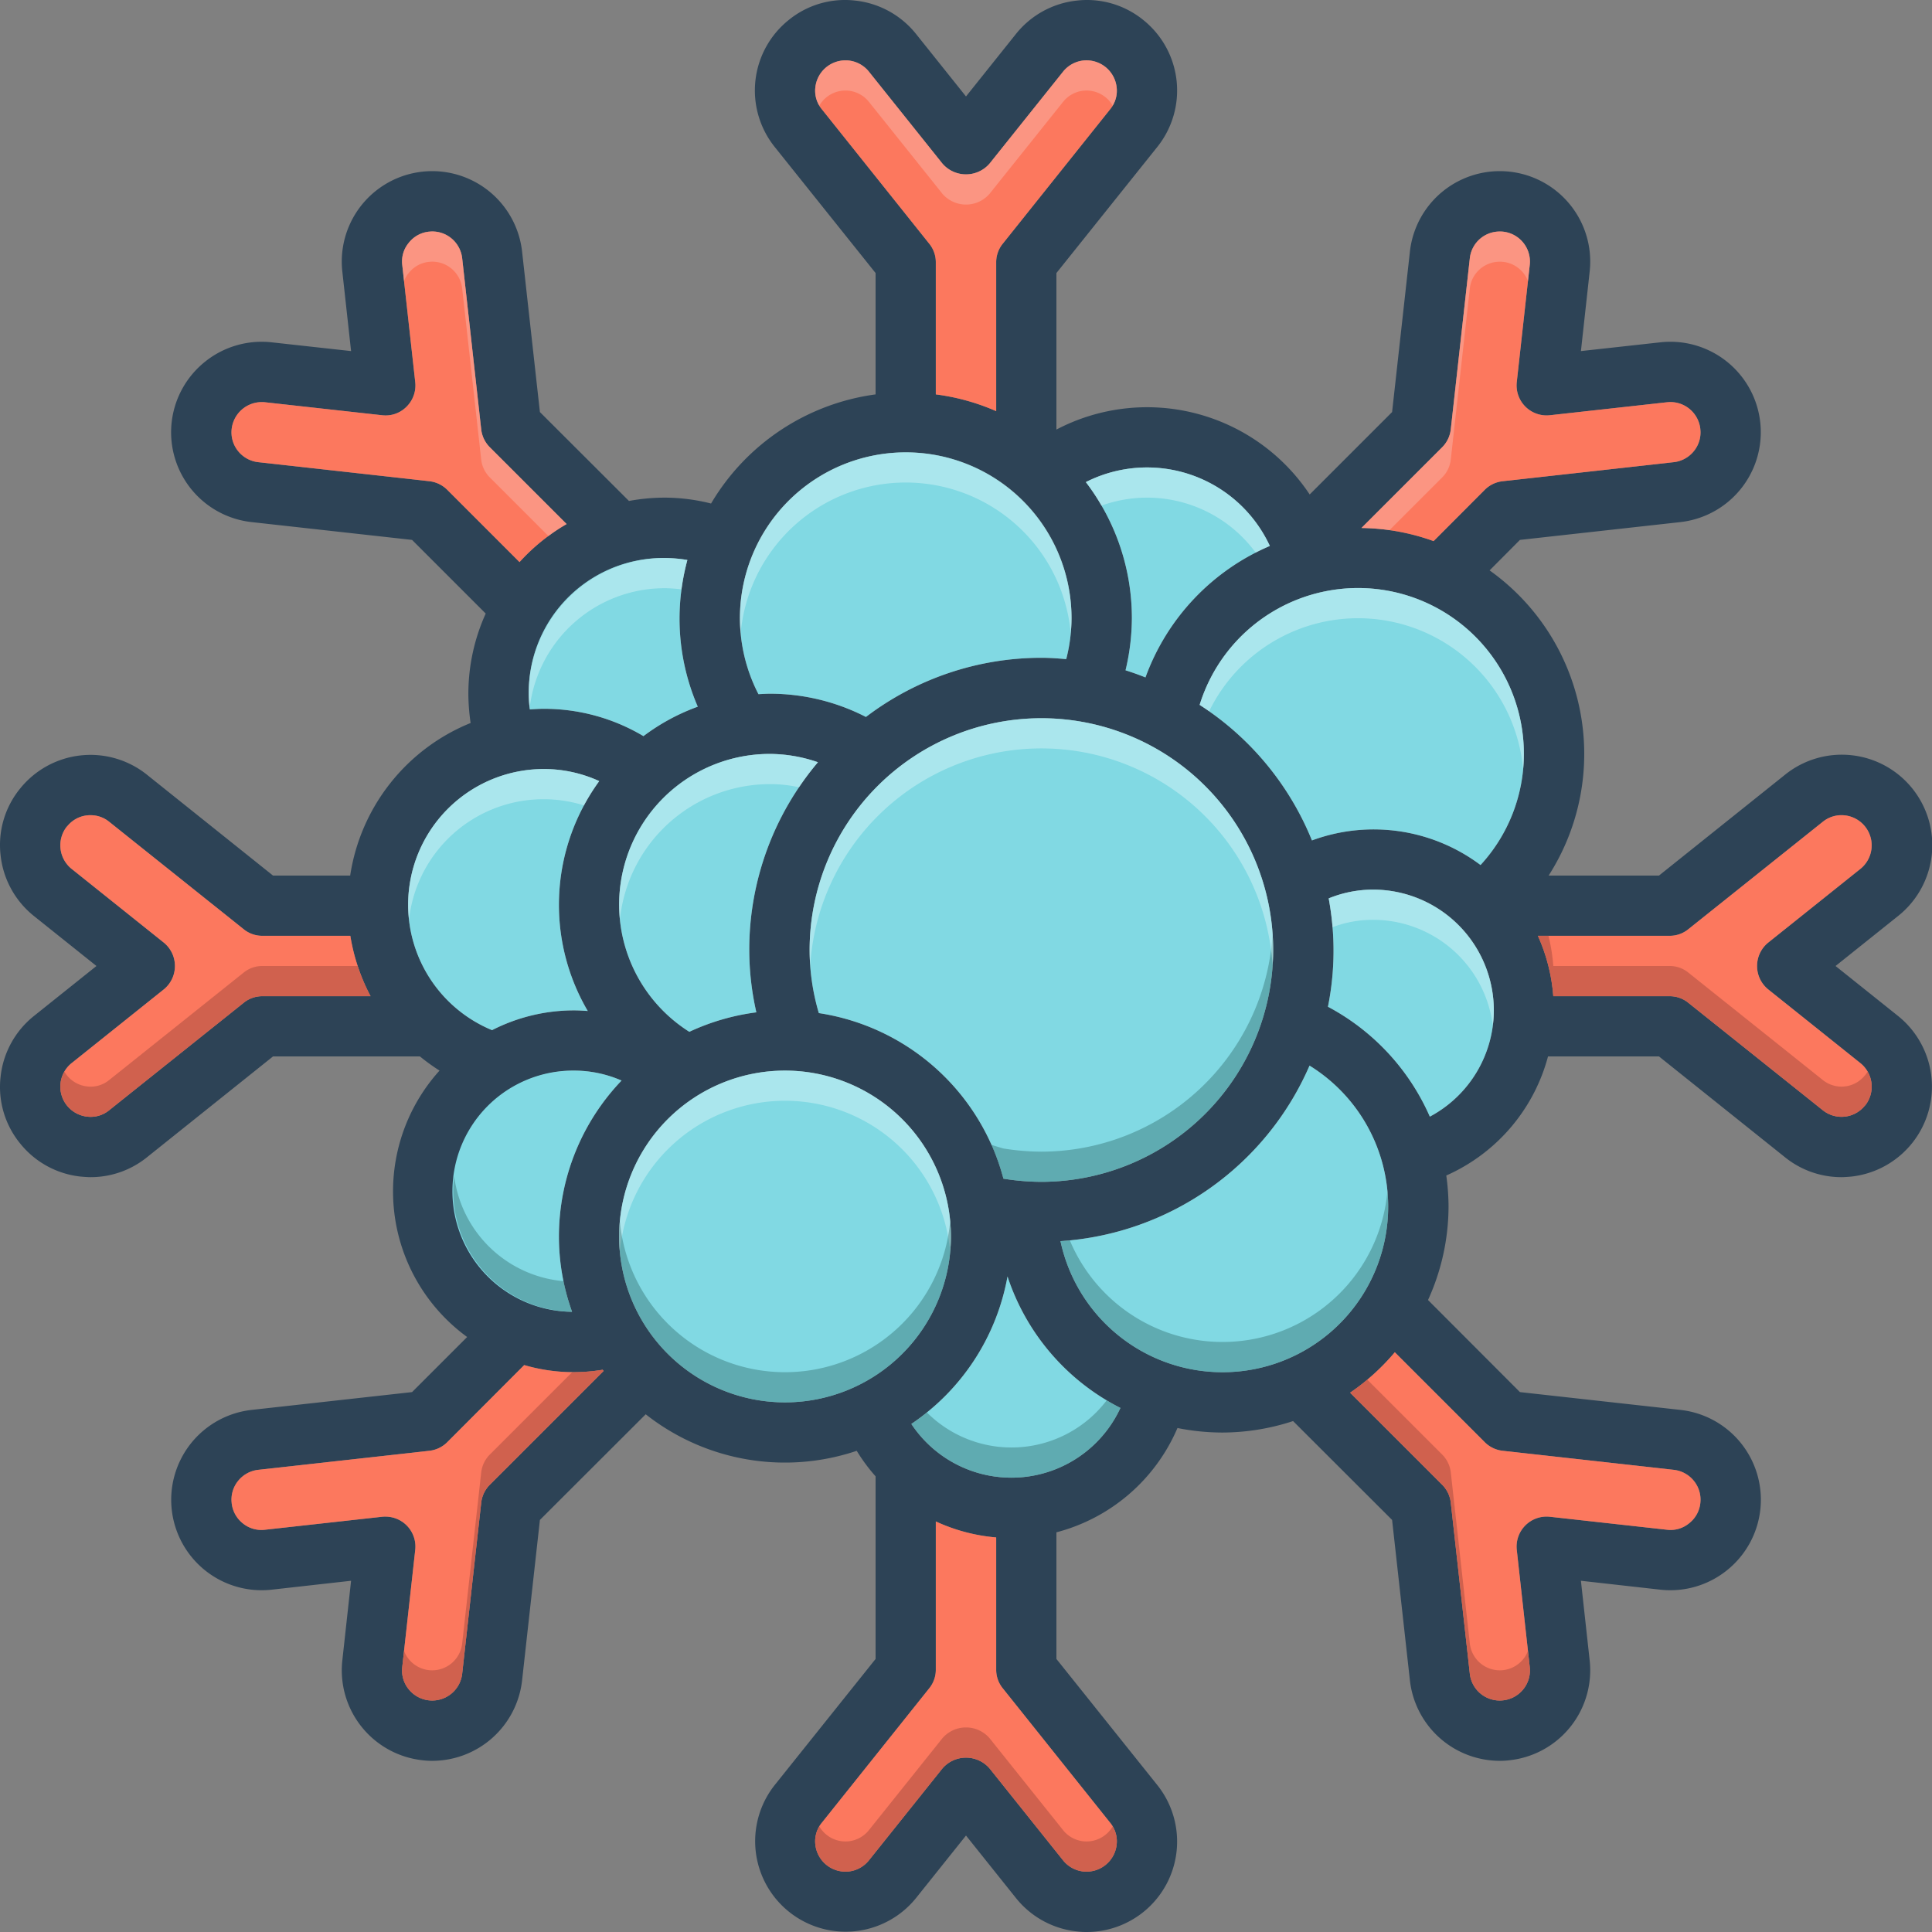
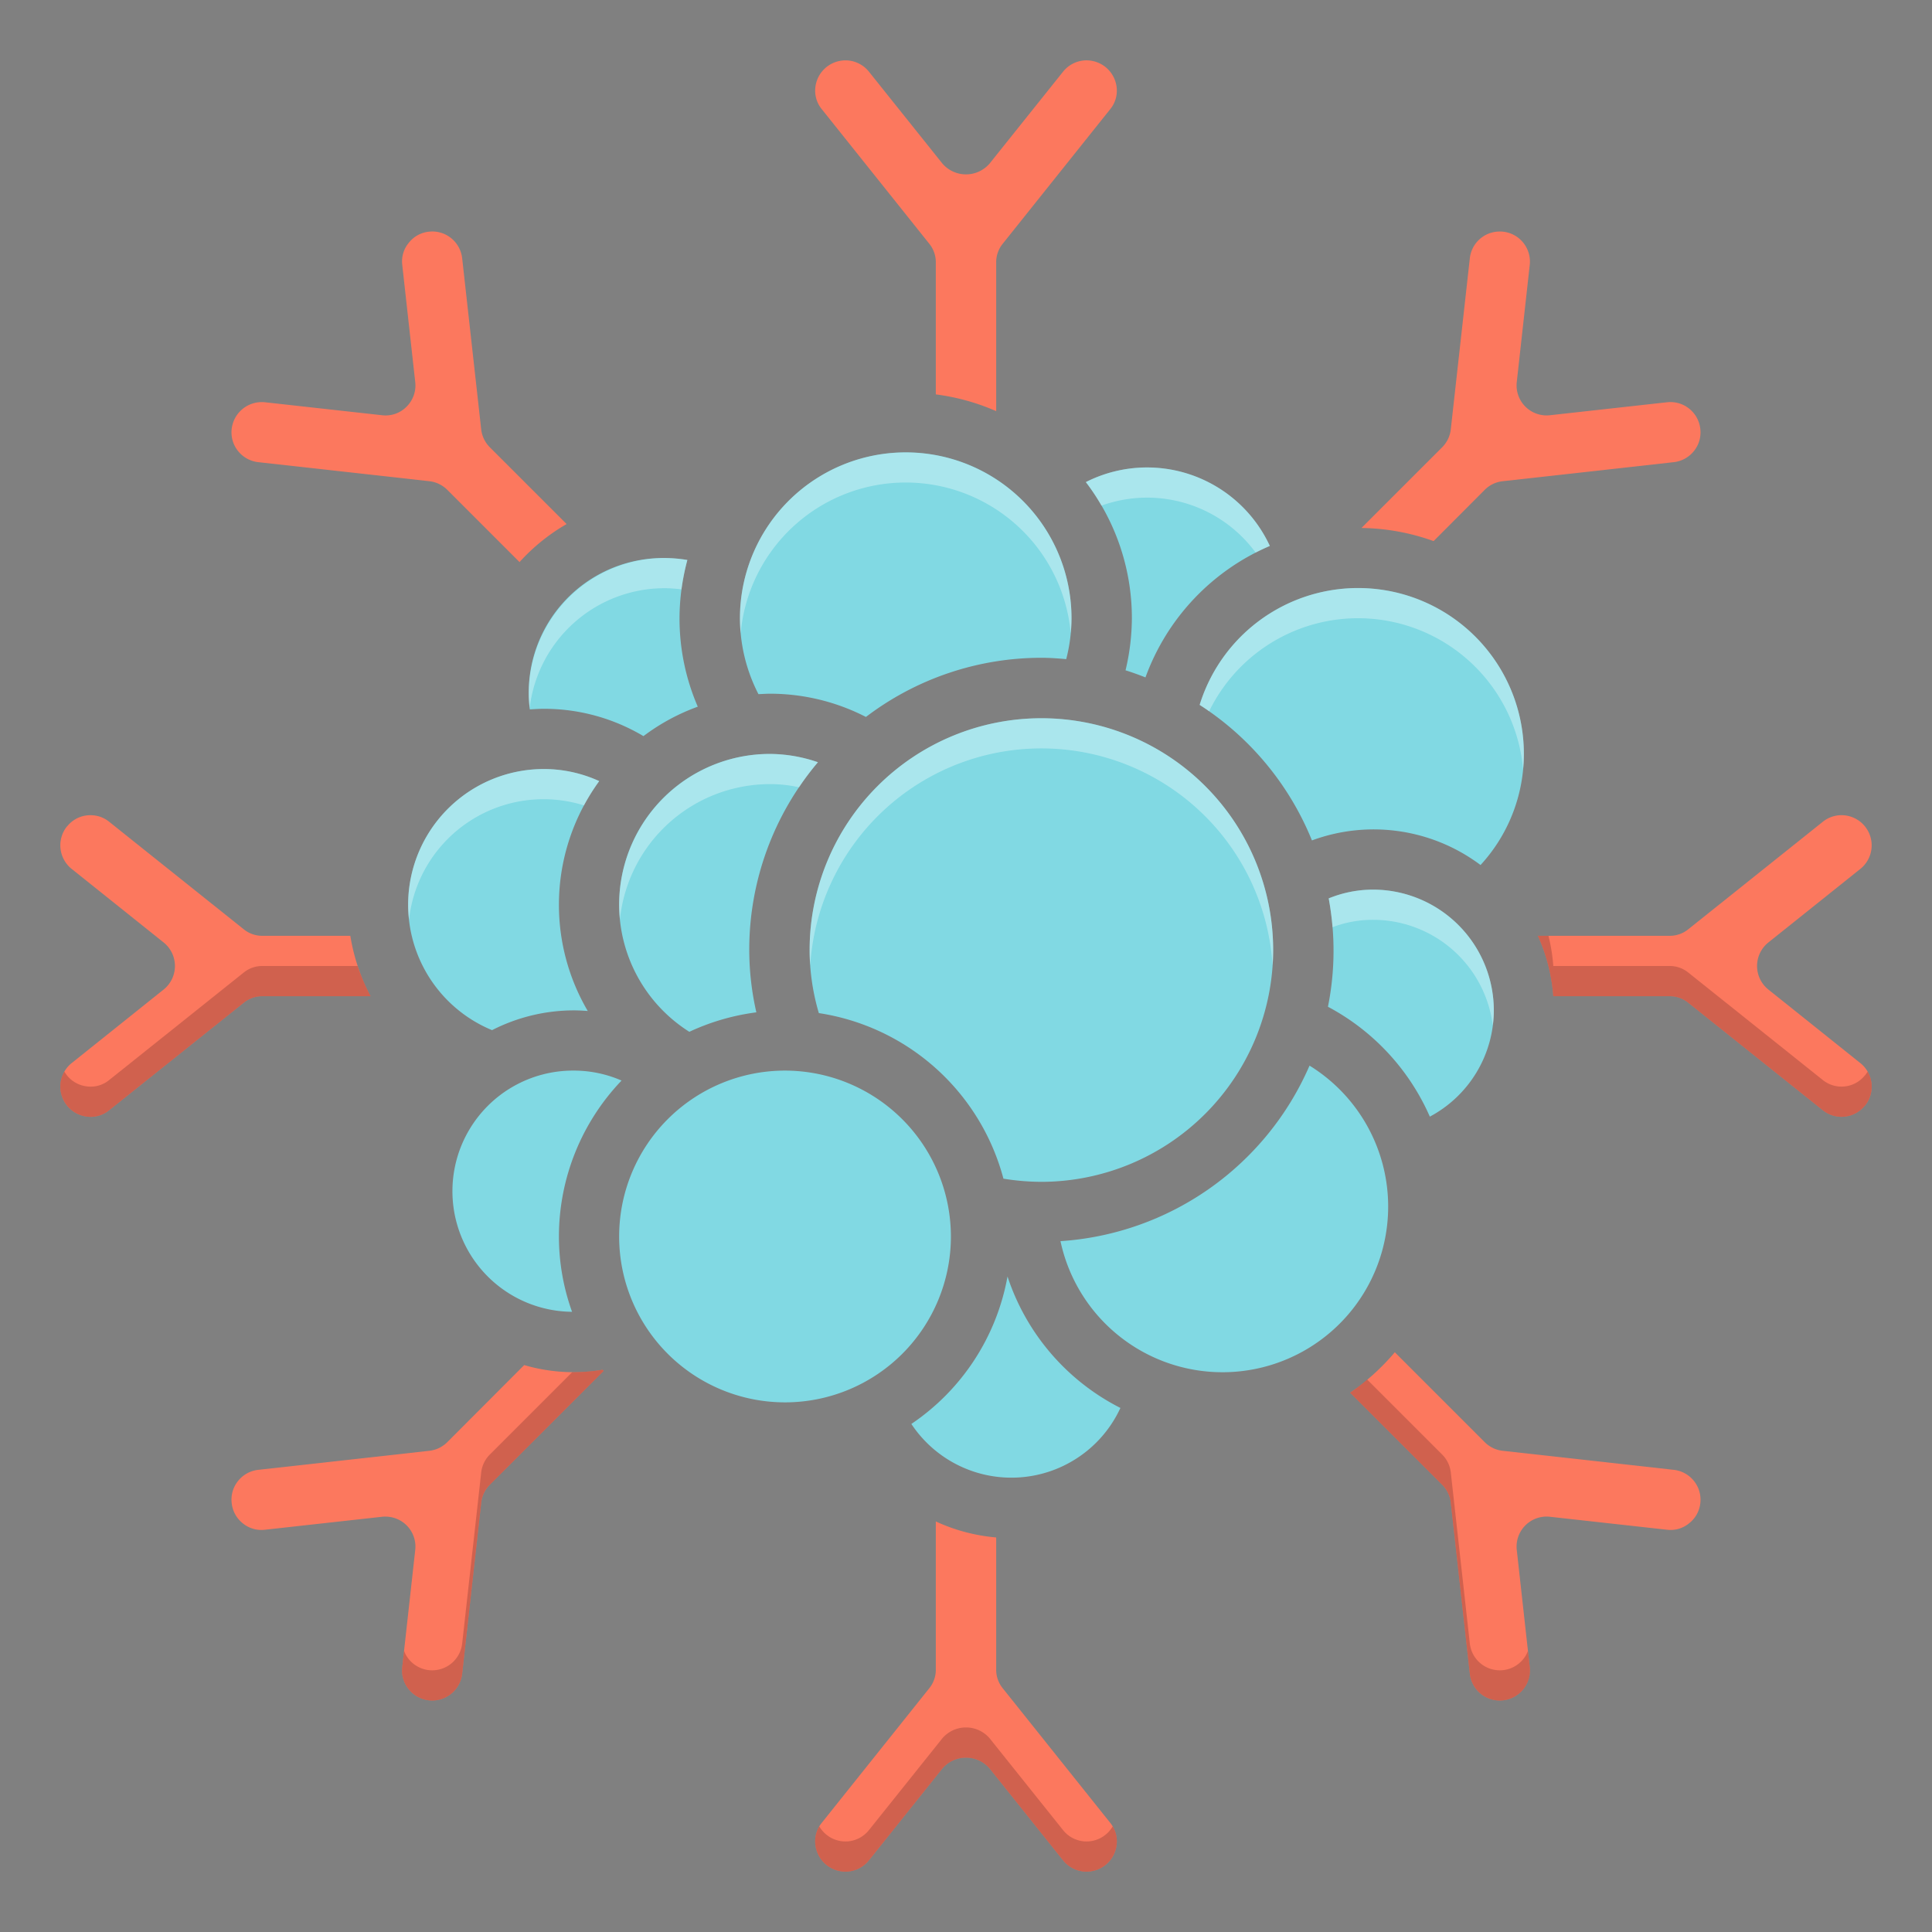
<svg xmlns="http://www.w3.org/2000/svg" data-name="Layer 1" viewBox="0 0 128 128">
  <rect x="0" y="0" width="128" height="128" fill="#808080" stroke="none" />
-   <path fill="#2d4356" d="M125.75,67.31,121.61,64l4.14-3.31a5.994,5.994,0,1,0-7.49-9.36L109.91,58.01H102.6a14.933,14.933,0,0,0-3.91-20.22l2.01-2.02,10.63-1.18A5.992,5.992,0,0,0,110,22.68l-5.26.58.58-5.27a5.991,5.991,0,1,0-11.91-1.32L92.23,27.3l-5.46,5.46a12.93,12.93,0,0,0-16.78-4.3V18.09l6.68-8.35a5.985,5.985,0,0,0-.93-8.42A5.911,5.911,0,0,0,71.33.04a5.97,5.97,0,0,0-4.02,2.21L64,6.39,60.69,2.25A5.97,5.97,0,0,0,56.67.04a5.899,5.899,0,0,0-4.41,1.28,5.985,5.985,0,0,0-.93,8.42l6.68,8.35v8.04a14.981,14.981,0,0,0-10.9,7.23,12.576,12.576,0,0,0-3.09-.39,13,13,0,0,0-2.35.22l-5.9-5.89L34.59,16.67a5.991,5.991,0,0,0-11.91,1.32l.58,5.27L18,22.68a5.985,5.985,0,0,0-4.41,1.28,5.986,5.986,0,0,0,3.08,10.63L27.3,35.77l4.88,4.88a12.911,12.911,0,0,0-1.15,5.31,13.732,13.732,0,0,0,.15,1.94A13.005,13.005,0,0,0,23.2,58.01H18.09L9.74,51.33A5.985,5.985,0,0,0,1.32,52.26,5.911,5.911,0,0,0,.04,56.67a5.97,5.97,0,0,0,2.21,4.02L6.39,64,2.25,67.31A5.97,5.97,0,0,0,.04,71.33a5.911,5.911,0,0,0,1.28,4.41,5.948,5.948,0,0,0,4.01,2.21c.23.02.45.04.68.04a5.941,5.941,0,0,0,3.73-1.32l8.35-6.68h9.73a13.423,13.423,0,0,0,1.3.94,11.934,11.934,0,0,0,1.83,17.65L27.3,92.23,16.67,93.41A5.992,5.992,0,0,0,18,105.32l5.26-.59-.58,5.28a5.993,5.993,0,0,0,5.3,6.61,4.878,4.878,0,0,0,.66.04,5.999,5.999,0,0,0,5.95-5.33L35.77,100.7l7.01-7a14.893,14.893,0,0,0,13.98,2.42,11.533,11.533,0,0,0,1.25,1.69v12.1l-6.68,8.35a5.994,5.994,0,0,0,9.36,7.49L64,121.61l3.31,4.14a5.97,5.97,0,0,0,4.02,2.21,5.165,5.165,0,0,0,.68.04,5.992,5.992,0,0,0,4.66-9.74l-6.68-8.35v-8.39a12.032,12.032,0,0,0,8.02-6.91,15.34,15.34,0,0,0,2.97.3,15.157,15.157,0,0,0,4.69-.76l6.56,6.55L93.41,111.33a5.999,5.999,0,0,0,5.95,5.33,4.878,4.878,0,0,0,.66-.04,5.993,5.993,0,0,0,5.3-6.61l-.58-5.28,5.26.59a5.985,5.985,0,0,0,4.41-1.28,5.987,5.987,0,0,0-3.08-10.63L100.7,92.23l-6.09-6.1a14.995,14.995,0,0,0,1.36-6.21,15.311,15.311,0,0,0-.15-2.04,12.001,12.001,0,0,0,6.74-7.89h7.35l8.35,6.68a5.941,5.941,0,0,0,3.73,1.32c.23,0,.45-.02.68-.04a5.998,5.998,0,0,0,3.08-10.64ZM17.39,66a1.946,1.946,0,0,0-1.25.44l-8.9,7.11a1.927,1.927,0,0,1-1.46.43,1.999,1.999,0,0,1-1.03-3.55l6.09-4.87a1.997,1.997,0,0,0,0-3.12L4.75,57.57a2.005,2.005,0,0,1-.32-2.81h.01A1.953,1.953,0,0,1,5.78,54.02,1.628,1.628,0,0,1,6,54.01a1.938,1.938,0,0,1,1.24.44l8.9,7.11a1.946,1.946,0,0,0,1.25.44h5.82a12.932,12.932,0,0,0,1.34,4ZM95.55,29.63a1.992,1.992,0,0,0,.57-1.2l1.26-11.32a1.986,1.986,0,0,1,1.98-1.77,1.769,1.769,0,0,1,.23.01,1.994,1.994,0,0,1,1.76,2.2l-.86,7.76a1.989,1.989,0,0,0,2.2,2.2l7.76-.86a1.995,1.995,0,0,1,2.2,1.76v.01a1.962,1.962,0,0,1-.42,1.46,1.995,1.995,0,0,1-1.34.74L99.57,31.88a1.992,1.992,0,0,0-1.2.57l-3.39,3.4a14.617,14.617,0,0,0-4.78-.87ZM75.99,30.97a8.995,8.995,0,0,1,8.14,5.2,15.068,15.068,0,0,0-8.24,8.71c-.43-.17-.87-.33-1.32-.47a15.085,15.085,0,0,0,.42-3.45,14.839,14.839,0,0,0-3.05-9.02A9.025,9.025,0,0,1,75.99,30.97Zm8.36,31.97A15.377,15.377,0,0,1,68.99,78.3a16.039,16.039,0,0,1-2.51-.21A14.984,14.984,0,0,0,54.25,67.12a14.824,14.824,0,0,1-.61-4.18,15.355,15.355,0,1,1,30.71,0ZM54.45,7.24a1.927,1.927,0,0,1-.43-1.46A2.007,2.007,0,0,1,56,4a1.768,1.768,0,0,1,.23.01,1.995,1.995,0,0,1,1.34.74l4.87,6.09a2.064,2.064,0,0,0,3.12,0l4.87-6.09a1.995,1.995,0,0,1,1.34-.74,2.01,2.01,0,0,1,2.21,1.77,1.927,1.927,0,0,1-.43,1.46l-7.11,8.9A1.946,1.946,0,0,0,66,17.39v9.85a14.555,14.555,0,0,0-4-1.11V17.39a1.946,1.946,0,0,0-.44-1.25ZM60,29.97a10.953,10.953,0,0,1,10.64,13.7c-.55-.05-1.09-.09-1.65-.09A19.206,19.206,0,0,0,57.37,47.5a13.891,13.891,0,0,0-6.36-1.54c-.25,0-.51.02-.76.03A10.972,10.972,0,0,1,60,29.97ZM51.01,49.95a9.83,9.83,0,0,1,3.18.55,19.222,19.222,0,0,0-4.55,12.44,18.741,18.741,0,0,0,.47,4.13,15.071,15.071,0,0,0-4.44,1.29,9.975,9.975,0,0,1,5.34-18.41ZM44.02,36.97a9.442,9.442,0,0,1,1.52.13,14.978,14.978,0,0,0-.52,3.86,14.697,14.697,0,0,0,1.21,5.86,13.779,13.779,0,0,0-3.6,1.95,12.859,12.859,0,0,0-6.6-1.81c-.32,0-.62.02-.93.04a8.913,8.913,0,0,1,8.92-10.03ZM29.63,32.45a1.992,1.992,0,0,0-1.2-.57L17.11,30.62a1.995,1.995,0,0,1-1.34-.74,1.974,1.974,0,0,1-.42-1.47,2.009,2.009,0,0,1,1.98-1.77,1.628,1.628,0,0,1,.22.01l7.76.86a1.95,1.95,0,0,0,1.63-.57,1.981,1.981,0,0,0,.57-1.63l-.86-7.76a1.927,1.927,0,0,1,.43-1.46,1.952,1.952,0,0,1,1.33-.74h.01a1.975,1.975,0,0,1,1.46.42,1.996,1.996,0,0,1,.74,1.34l1.26,11.33a1.993,1.993,0,0,0,.57,1.19l5.09,5.09a12.889,12.889,0,0,0-3.12,2.52ZM27.04,59.94A8.996,8.996,0,0,1,36.03,50.95a8.828,8.828,0,0,1,3.67.8,13.911,13.911,0,0,0-.76,15.23c-.3-.02-.6-.04-.91-.04A11.924,11.924,0,0,0,32.6,68.25,9.008,9.008,0,0,1,27.04,59.94ZM30.03,78.92a8.008,8.008,0,0,1,8-7.99,7.896,7.896,0,0,1,3.15.66,14.958,14.958,0,0,0-4.15,10.33,14.744,14.744,0,0,0,.87,4.99A8.001,8.001,0,0,1,30.03,78.92Zm2.42,19.45a1.992,1.992,0,0,0-.57,1.2l-1.26,11.32a1.998,1.998,0,0,1-3.54,1.03,1.963,1.963,0,0,1-.43-1.47l.86-7.76a1.985,1.985,0,0,0-1.98-2.21,1.547,1.547,0,0,0-.22.01l-7.76.86a1.951,1.951,0,0,1-1.47-.43,1.979,1.979,0,0,1-.73-1.33v-.01a1.962,1.962,0,0,1,.42-1.46,1.995,1.995,0,0,1,1.34-.74l11.32-1.26a1.992,1.992,0,0,0,1.2-.57l5.1-5.11a11.651,11.651,0,0,0,5.2.31c.02.03.04.05.06.08Zm19.56-5.46A10.99,10.99,0,1,1,63,81.92,11.002,11.002,0,0,1,52.01,92.91Zm21.54,27.85a1.927,1.927,0,0,1,.43,1.46,2.01,2.01,0,0,1-2.21,1.77,1.996,1.996,0,0,1-1.34-.74l-4.87-6.09a2.064,2.064,0,0,0-3.12,0l-4.87,6.09a1.996,1.996,0,0,1-1.34.74,2.01,2.01,0,0,1-2.21-1.77,1.927,1.927,0,0,1,.43-1.46l7.11-8.9a1.946,1.946,0,0,0,.44-1.25V100.8a11.953,11.953,0,0,0,4,1.06v8.75a1.946,1.946,0,0,0,.44,1.25ZM67,97.9a7.959,7.959,0,0,1-6.62-3.56,14.987,14.987,0,0,0,6.37-9.77,15.031,15.031,0,0,0,7.48,8.71A7.973,7.973,0,0,1,67,97.9Zm13.98-6.99a10.988,10.988,0,0,1-10.72-8.68A19.373,19.373,0,0,0,86.76,70.6a10.973,10.973,0,0,1-5.78,20.31Zm17.39,4.64a1.992,1.992,0,0,0,1.2.57l11.32,1.26a1.995,1.995,0,0,1,1.34.74,1.974,1.974,0,0,1,.42,1.47,1.952,1.952,0,0,1-.74,1.33,1.927,1.927,0,0,1-1.46.43l-7.76-.86a1.989,1.989,0,0,0-2.2,2.2l.86,7.76a1.994,1.994,0,0,1-1.76,2.2A1.994,1.994,0,0,1,97.38,110.89L96.12,99.57a1.992,1.992,0,0,0-.57-1.2l-6.1-6.1a14.78,14.78,0,0,0,2.96-2.68ZM94.73,73.98a15.115,15.115,0,0,0-6.75-7.28A18.875,18.875,0,0,0,88.03,59.52,7.783,7.783,0,0,1,90.97,58.94a7.987,7.987,0,0,1,3.76,15.04Zm3.36-16.67a11.808,11.808,0,0,0-11.17-1.63,19.313,19.313,0,0,0-7.44-8.98,10.985,10.985,0,0,1,21.48,3.25A10.866,10.866,0,0,1,98.09,57.31Zm25.48,15.93h-.01a1.981,1.981,0,0,1-2.8.31l-8.9-7.11a1.946,1.946,0,0,0-1.25-.44h-7.7a11.909,11.909,0,0,0-1.02-4h8.72a1.946,1.946,0,0,0,1.25-.44l8.9-7.11a1.969,1.969,0,0,1,1.46-.43,1.999,1.999,0,0,1,1.03,3.55l-6.09,4.87a1.997,1.997,0,0,0,0,3.12l6.09,4.87a2.005,2.005,0,0,1,.32,2.81Z" />
  <path fill="#81d9e3" d="M84.13 36.17a15.068 15.068 0 00-8.24 8.71c-.43-.17-.87-.33-1.32-.47a15.085 15.085 0 00.42-3.45 14.839 14.839 0 00-3.05-9.02 8.963 8.963 0 0112.19 4.23zM70.99 40.96a10.999 10.999 0 01-.35 2.71c-.55-.05-1.09-.09-1.65-.09A19.206 19.206 0 0057.37 47.5a13.891 13.891 0 00-6.36-1.54c-.25 0-.51.02-.76.03a10.982 10.982 0 1120.74-5.03zM46.23 46.82a13.779 13.779 0 00-3.6 1.95 12.859 12.859 0 00-6.6-1.81c-.32 0-.62.02-.93.04a8.913 8.913 0 018.92-10.03 9.442 9.442 0 011.52.13 14.978 14.978 0 00-.52 3.86A14.697 14.697 0 0046.23 46.82zM49.64 62.94a18.741 18.741 0 00.47 4.13 15.071 15.071 0 00-4.44 1.29 9.975 9.975 0 015.34-18.41 9.83 9.83 0 013.18.55A19.222 19.222 0 0049.64 62.94zM37.03 59.94a13.896 13.896 0 001.91 7.04c-.3-.02-.6-.04-.91-.04A11.924 11.924 0 0032.6 68.25 8.99 8.99 0 0136.03 50.95a8.828 8.828 0 013.67.8A13.904 13.904 0 0037.03 59.94zM37.03 81.92a14.744 14.744 0 00.87 4.99 7.99 7.99 0 01.13-15.98 7.896 7.896 0 013.15.66A14.958 14.958 0 0037.03 81.92zM74.23 93.28a7.953 7.953 0 01-13.85 1.06 14.987 14.987 0 006.37-9.77A15.031 15.031 0 0074.23 93.28zM63 81.92A10.99 10.99 0 1152.01 70.93 11.002 11.002 0 0163 81.92zM84.35 62.94A15.377 15.377 0 0168.99 78.3a16.039 16.039 0 01-2.51-.21A14.984 14.984 0 0054.25 67.12a14.824 14.824 0 01-.61-4.18 15.355 15.355 0 1130.71 0z" />
  <path fill="#81d9e3" d="M91.97 79.92a10.976 10.976 0 01-21.71 2.31A19.373 19.373 0 0086.76 70.6 10.977 10.977 0 0191.97 79.92zM98.97 66.94a7.996 7.996 0 01-4.24 7.04 15.115 15.115 0 00-6.75-7.28A18.875 18.875 0 0088.03 59.52 7.783 7.783 0 0190.97 58.94 8.011 8.011 0 0198.97 66.94zM100.96 49.95a10.866 10.866 0 01-2.87 7.36 11.808 11.808 0 00-11.17-1.63 19.313 19.313 0 00-7.44-8.98 10.985 10.985 0 0121.48 3.25z" />
  <path fill="#fc785e" d="M112.23 29.88a1.995 1.995 0 01-1.34.74L99.57 31.88a1.992 1.992 0 00-1.2.57l-3.39 3.4a14.617 14.617 0 00-4.78-.87l5.35-5.35a1.992 1.992 0 00.57-1.2l1.26-11.32a1.986 1.986 0 011.98-1.77 1.769 1.769 0 01.23.01 1.994 1.994 0 011.76 2.2l-.86 7.76a1.989 1.989 0 002.2 2.2l7.76-.86a1.995 1.995 0 012.2 1.76v.01A1.962 1.962 0 01112.23 29.88zM123.99 71.77a1.999 1.999 0 01-.42 1.47h-.01a1.981 1.981 0 01-2.8.31l-8.9-7.11a1.946 1.946 0 00-1.25-.44h-7.7a11.909 11.909 0 00-1.02-4h8.72a1.946 1.946 0 001.25-.44l8.9-7.11a1.969 1.969 0 011.46-.43 1.999 1.999 0 011.03 3.55l-6.09 4.87a1.997 1.997 0 000 3.12l6.09 4.87A1.995 1.995 0 01123.99 71.77zM112.65 99.59a1.952 1.952 0 01-.74 1.33 1.927 1.927 0 01-1.46.43l-7.76-.86a1.989 1.989 0 00-2.2 2.2l.86 7.76a1.994 1.994 0 01-1.76 2.2A1.994 1.994 0 0197.38 110.89L96.12 99.57a1.992 1.992 0 00-.57-1.2l-6.1-6.1a14.78 14.78 0 002.96-2.68l5.96 5.96a1.992 1.992 0 001.2.57l11.32 1.26a1.995 1.995 0 011.34.74A1.974 1.974 0 01112.65 99.59zM73.98 122.22a2.01 2.01 0 01-2.21 1.77 1.996 1.996 0 01-1.34-.74l-4.87-6.09a2.064 2.064 0 00-3.12 0l-4.87 6.09a1.996 1.996 0 01-1.34.74 2.01 2.01 0 01-2.21-1.77 1.927 1.927 0 01.43-1.46l7.11-8.9a1.946 1.946 0 00.44-1.25V100.8a11.953 11.953 0 004 1.06v8.75a1.946 1.946 0 00.44 1.25l7.11 8.9A1.927 1.927 0 0173.98 122.22zM39.99 90.83l-7.54 7.54a1.992 1.992 0 00-.57 1.2l-1.26 11.32a1.998 1.998 0 01-3.54 1.03 1.963 1.963 0 01-.43-1.47l.86-7.76a1.985 1.985 0 00-1.98-2.21 1.547 1.547 0 00-.22.01l-7.76.86a1.951 1.951 0 01-1.47-.43 1.979 1.979 0 01-.73-1.33v-.01a1.962 1.962 0 01.42-1.46 1.995 1.995 0 011.34-.74l11.32-1.26a1.992 1.992 0 001.2-.57l5.1-5.11a11.651 11.651 0 005.2.31C39.95 90.78 39.97 90.8 39.99 90.83zM24.55 66H17.39a1.946 1.946 0 00-1.25.44l-8.9 7.11a1.927 1.927 0 01-1.46.43 1.999 1.999 0 01-1.03-3.55l6.09-4.87a1.997 1.997 0 000-3.12L4.75 57.57a2.005 2.005 0 01-.32-2.81h.01A1.953 1.953 0 015.78 54.02 1.628 1.628 0 016 54.01a1.938 1.938 0 011.24.44l8.9 7.11a1.946 1.946 0 001.25.44h5.82A12.932 12.932 0 0024.55 66zM37.54 34.72a12.889 12.889 0 00-3.12 2.52l-4.79-4.79a1.992 1.992 0 00-1.2-.57L17.11 30.62a1.995 1.995 0 01-1.34-.74 1.974 1.974 0 01-.42-1.47 2.009 2.009 0 011.98-1.77 1.628 1.628 0 01.22.01l7.76.86a1.95 1.95 0 001.63-.57 1.981 1.981 0 00.57-1.63l-.86-7.76a1.927 1.927 0 01.43-1.46 1.952 1.952 0 011.33-.74h.01a1.975 1.975 0 011.46.42 1.996 1.996 0 01.74 1.34l1.26 11.33a1.993 1.993 0 00.57 1.19zM73.55 7.24l-7.11 8.9A1.946 1.946 0 0066 17.39v9.85a14.555 14.555 0 00-4-1.11V17.39a1.946 1.946 0 00-.44-1.25l-7.11-8.9a1.927 1.927 0 01-.43-1.46A2.007 2.007 0 0156 4a1.768 1.768 0 01.23.01 1.995 1.995 0 011.34.74l4.87 6.09a2.064 2.064 0 003.12 0l4.87-6.09a1.995 1.995 0 011.34-.74 2.01 2.01 0 012.21 1.77A1.927 1.927 0 0173.55 7.24z" />
  <path fill="#e8fbfc" d="M70.99,40.96c0,.34-.02.67-.05.99A10.98,10.98,0,0,0,49.07,41.96c-.03-.33-.05-.66-.05-1a10.985,10.985,0,1,1,21.97,0Z" opacity=".4" />
-   <path fill="#0f423c" d="M84.35,62.94A15.377,15.377,0,0,1,68.99,78.3a16.039,16.039,0,0,1-2.51-.21,14.329,14.329,0,0,0-.81-2.25c.26.09.53.17.81.25a16.039,16.039,0,0,0,2.51.21A15.367,15.367,0,0,0,84.31,61.94C84.34,62.27,84.35,62.6,84.35,62.94Z" opacity=".3" />
-   <path fill="#e8fbfc" d="M63,81.92c0,.34-.02.67-.05,1a10.985,10.985,0,0,0-21.88,0c-.03-.33-.05-.66-.05-1a10.99,10.99,0,0,1,21.98,0Z" opacity=".4" />
-   <path fill="#0f423c" d="M37.9 86.91a8.001 8.001 0 01-7.87-7.99 8.254 8.254 0 01.06-1 8.012 8.012 0 007.25 6.96A12.973 12.973 0 0037.9 86.91zM63 81.92a10.99 10.99 0 01-21.98 0c0-.34.02-.67.05-1a10.985 10.985 0 0021.88 0C62.98 81.25 63 81.58 63 81.92zM74.23 93.28a7.953 7.953 0 01-13.85 1.06c.35-.24.7-.49 1.03-.76a7.931 7.931 0 0011.91-.8C73.62 92.96 73.92 93.12 74.23 93.28zM91.97 79.92a10.976 10.976 0 01-21.71 2.31c.21-.01.41-.03.62-.05a10.968 10.968 0 0021.04-3.26C91.95 79.25 91.97 79.58 91.97 79.92z" opacity=".3" />
  <path fill="#e8fbfc" d="M100.96 49.95c0 .34-.02.69-.05 1.02A10.978 10.978 0 0080.11 47.12c-.2-.14-.42-.28-.63-.42a10.985 10.985 0 0121.48 3.25zM98.97 66.94a6.42 6.42 0 01-.07.99A7.996 7.996 0 0090.97 60.94a7.51 7.51 0 00-2.69.49c-.05-.65-.14-1.28-.25-1.91A7.782 7.782 0 0190.97 58.94 8.011 8.011 0 0198.97 66.94zM54.19 50.5a16.775 16.775 0 00-1.25 1.66A8.779 8.779 0 0051.01 51.95a10.001 10.001 0 00-9.94 8.97c-.03-.32-.05-.65-.05-.98a9.999 9.999 0 019.99-9.99A9.83 9.83 0 0154.19 50.5zM84.35 62.94c0 .34-.01.67-.04 1a15.347 15.347 0 00-30.63 0c-.03-.33-.04-.66-.04-1a15.355 15.355 0 1130.71 0zM39.7 51.75a14.038 14.038 0 00-1.01 1.61A8.966 8.966 0 0027.1 60.91a7.777 7.777 0 01-.06-.97A8.996 8.996 0 0136.03 50.95 8.828 8.828 0 0139.7 51.75zM45.54 37.1a16.017 16.017 0 00-.39 1.95 8.468 8.468 0 00-1.13-.08 9.001 9.001 0 00-8.93 7.95c-.03-.31-.06-.64-.06-.96a8.996 8.996 0 018.99-8.99A9.442 9.442 0 0145.54 37.1zM84.13 36.17c-.32.14-.63.28-.94.44A8.922 8.922 0 0072.97 33.5a13.121 13.121 0 00-1.03-1.56A8.963 8.963 0 0184.13 36.17z" opacity=".4" />
-   <path fill="#f9dbd7" d="M101.35 17.55l-.12 1.08a1.768 1.768 0 00-.31-.55 1.979 1.979 0 00-1.33-.73 1.771 1.771 0 00-.23-.01 1.986 1.986 0 00-1.98 1.77L96.12 30.43a1.992 1.992 0 01-.57 1.2l-3.49 3.49A16.277 16.277 0 0090.2 34.98L95.55 29.63a1.992 1.992 0 00.57-1.2l1.26-11.32a1.986 1.986 0 011.98-1.77 1.771 1.771 0 01.23.01 1.995 1.995 0 011.76 2.2zM73.98 5.78A1.913 1.913 0 0173.72 7a2.003 2.003 0 00-1.95-.99 1.996 1.996 0 00-1.34.74l-4.87 6.09a2.064 2.064 0 01-3.12 0L57.57 6.75A1.996 1.996 0 0056.23 6.01 1.767 1.767 0 0056 6a1.998 1.998 0 00-1.72 1 1.913 1.913 0 01-.26-1.22A2.007 2.007 0 0156 4a1.767 1.767 0 01.23.01 1.996 1.996 0 011.34.74l4.87 6.09a2.064 2.064 0 003.12 0l4.87-6.09A1.996 1.996 0 0171.77 4.01a2.01 2.01 0 012.21 1.77zM37.54 34.72a9.625 9.625 0 00-1.2.8l-3.89-3.89a1.993 1.993 0 01-.57-1.19L30.62 19.11a1.996 1.996 0 00-.74-1.34 1.975 1.975 0 00-1.46-.42h-.01a1.952 1.952 0 00-1.33.74 1.618 1.618 0 00-.31.54l-.12-1.08a1.927 1.927 0 01.43-1.46 1.952 1.952 0 011.33-.74h.01a1.975 1.975 0 011.46.42 1.996 1.996 0 01.74 1.34l1.26 11.33a1.993 1.993 0 00.57 1.19z" opacity=".3" />
  <path fill="#a54b3f" d="M24.55 66H17.39a1.946 1.946 0 00-1.25.44l-8.9 7.11a1.927 1.927 0 01-1.46.43A2.002 2.002 0 014.26 71c.06.08.11.16.17.24a1.996 1.996 0 001.35.74 1.927 1.927 0 001.46-.43l8.9-7.11A1.946 1.946 0 0117.39 64h6.3A14.178 14.178 0 0024.55 66zM123.57 73.24h-.01a1.981 1.981 0 01-2.8.31l-8.9-7.11a1.946 1.946 0 00-1.25-.44h-7.7a11.907 11.907 0 00-1.02-4h.7a11.919 11.919 0 01.32 2H110.61a1.946 1.946 0 011.25.44l8.9 7.11a1.981 1.981 0 002.8-.31h.01c.06-.08.11-.16.17-.24a2.012 2.012 0 01-.17 2.24zM100.92 111.92A1.998 1.998 0 0197.38 110.89L96.12 99.57a1.992 1.992 0 00-.57-1.2L89.45 92.27a11.706 11.706 0 001.13-.87l4.97 4.97a1.992 1.992 0 01.57 1.2l1.26 11.32a1.998 1.998 0 003.54 1.03 1.767 1.767 0 00.31-.55l.12 1.08A1.963 1.963 0 01100.92 111.92zM73.98 122.22a2.01 2.01 0 01-2.21 1.77 1.996 1.996 0 01-1.34-.74l-4.87-6.09a2.064 2.064 0 00-3.12 0l-4.87 6.09a1.996 1.996 0 01-1.34.74 2.01 2.01 0 01-2.21-1.77 1.913 1.913 0 01.26-1.22 2.003 2.003 0 001.95.99 1.996 1.996 0 001.34-.74l4.87-6.09a2.064 2.064 0 013.12 0l4.87 6.09a1.996 1.996 0 001.34.74 2.003 2.003 0 001.95-.99A1.913 1.913 0 0173.98 122.22zM39.99 90.83l-7.54 7.54a1.992 1.992 0 00-.57 1.2l-1.26 11.32a1.998 1.998 0 01-3.54 1.03 1.963 1.963 0 01-.43-1.47l.12-1.08a1.768 1.768 0 00.31.55 1.998 1.998 0 003.54-1.03l1.26-11.32a1.992 1.992 0 01.57-1.2l5.46-5.46H38.03a11.883 11.883 0 001.9-.16C39.95 90.78 39.97 90.8 39.99 90.83z" opacity=".5" />
</svg>